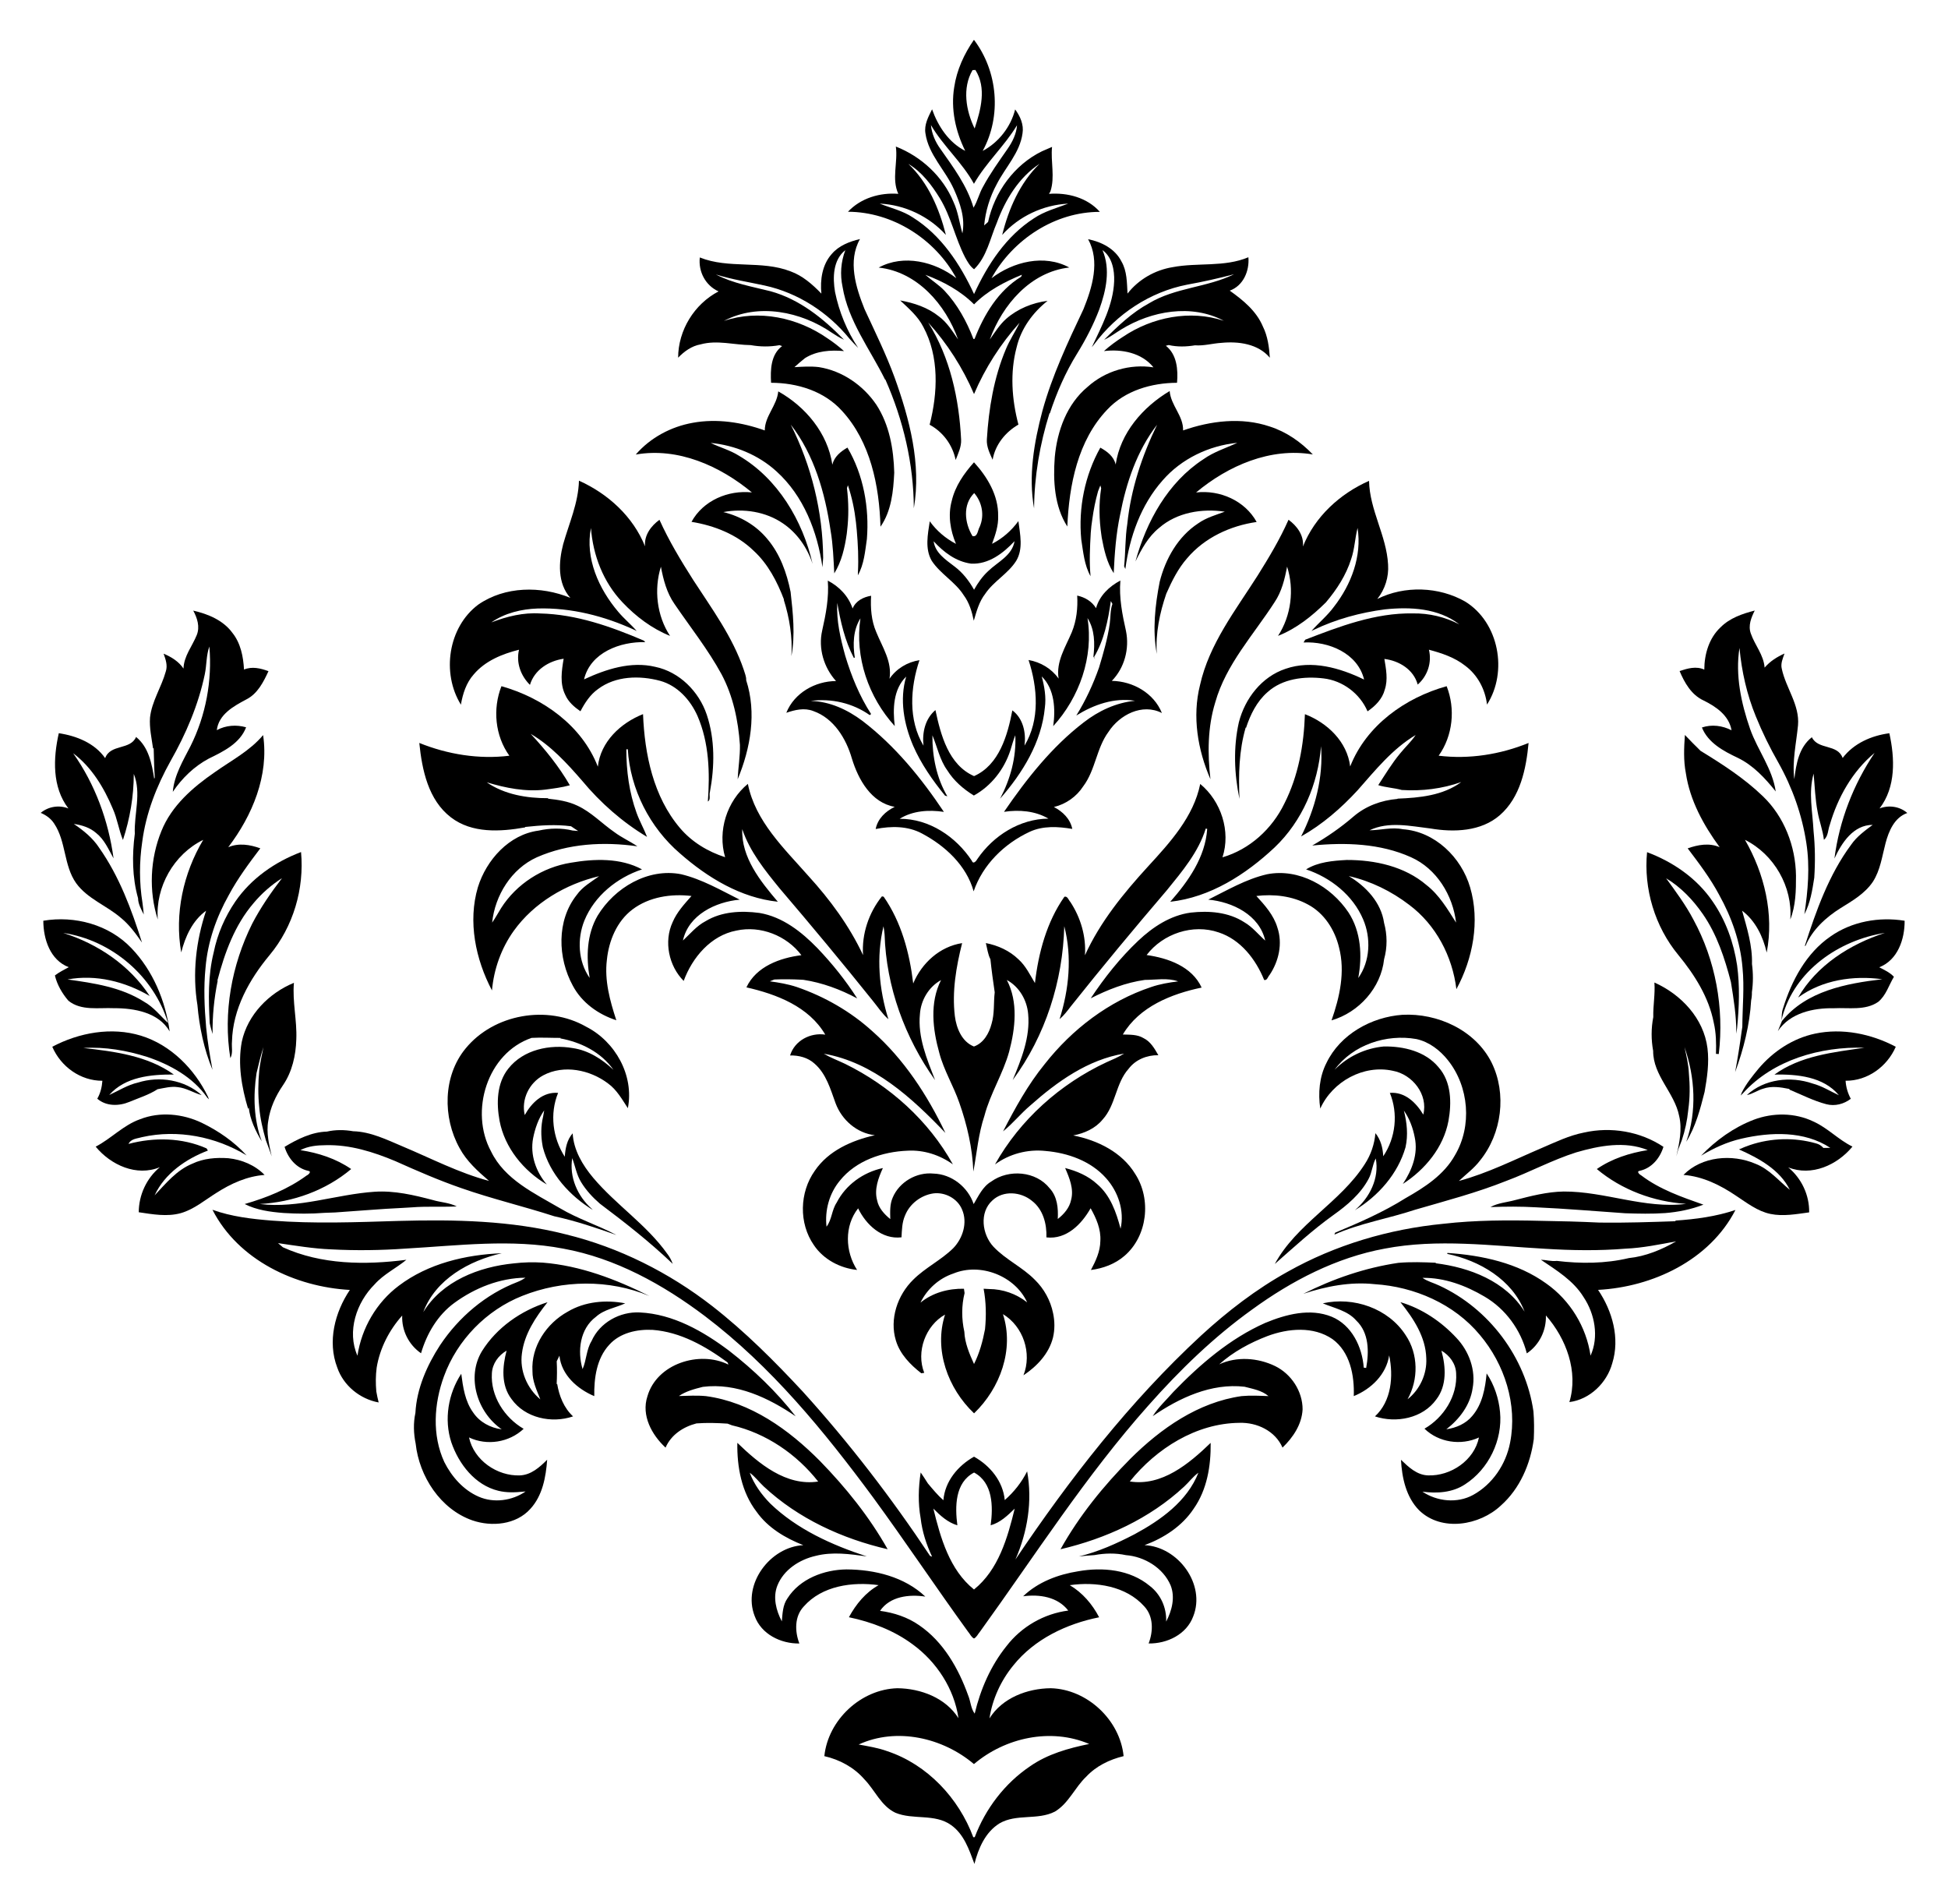
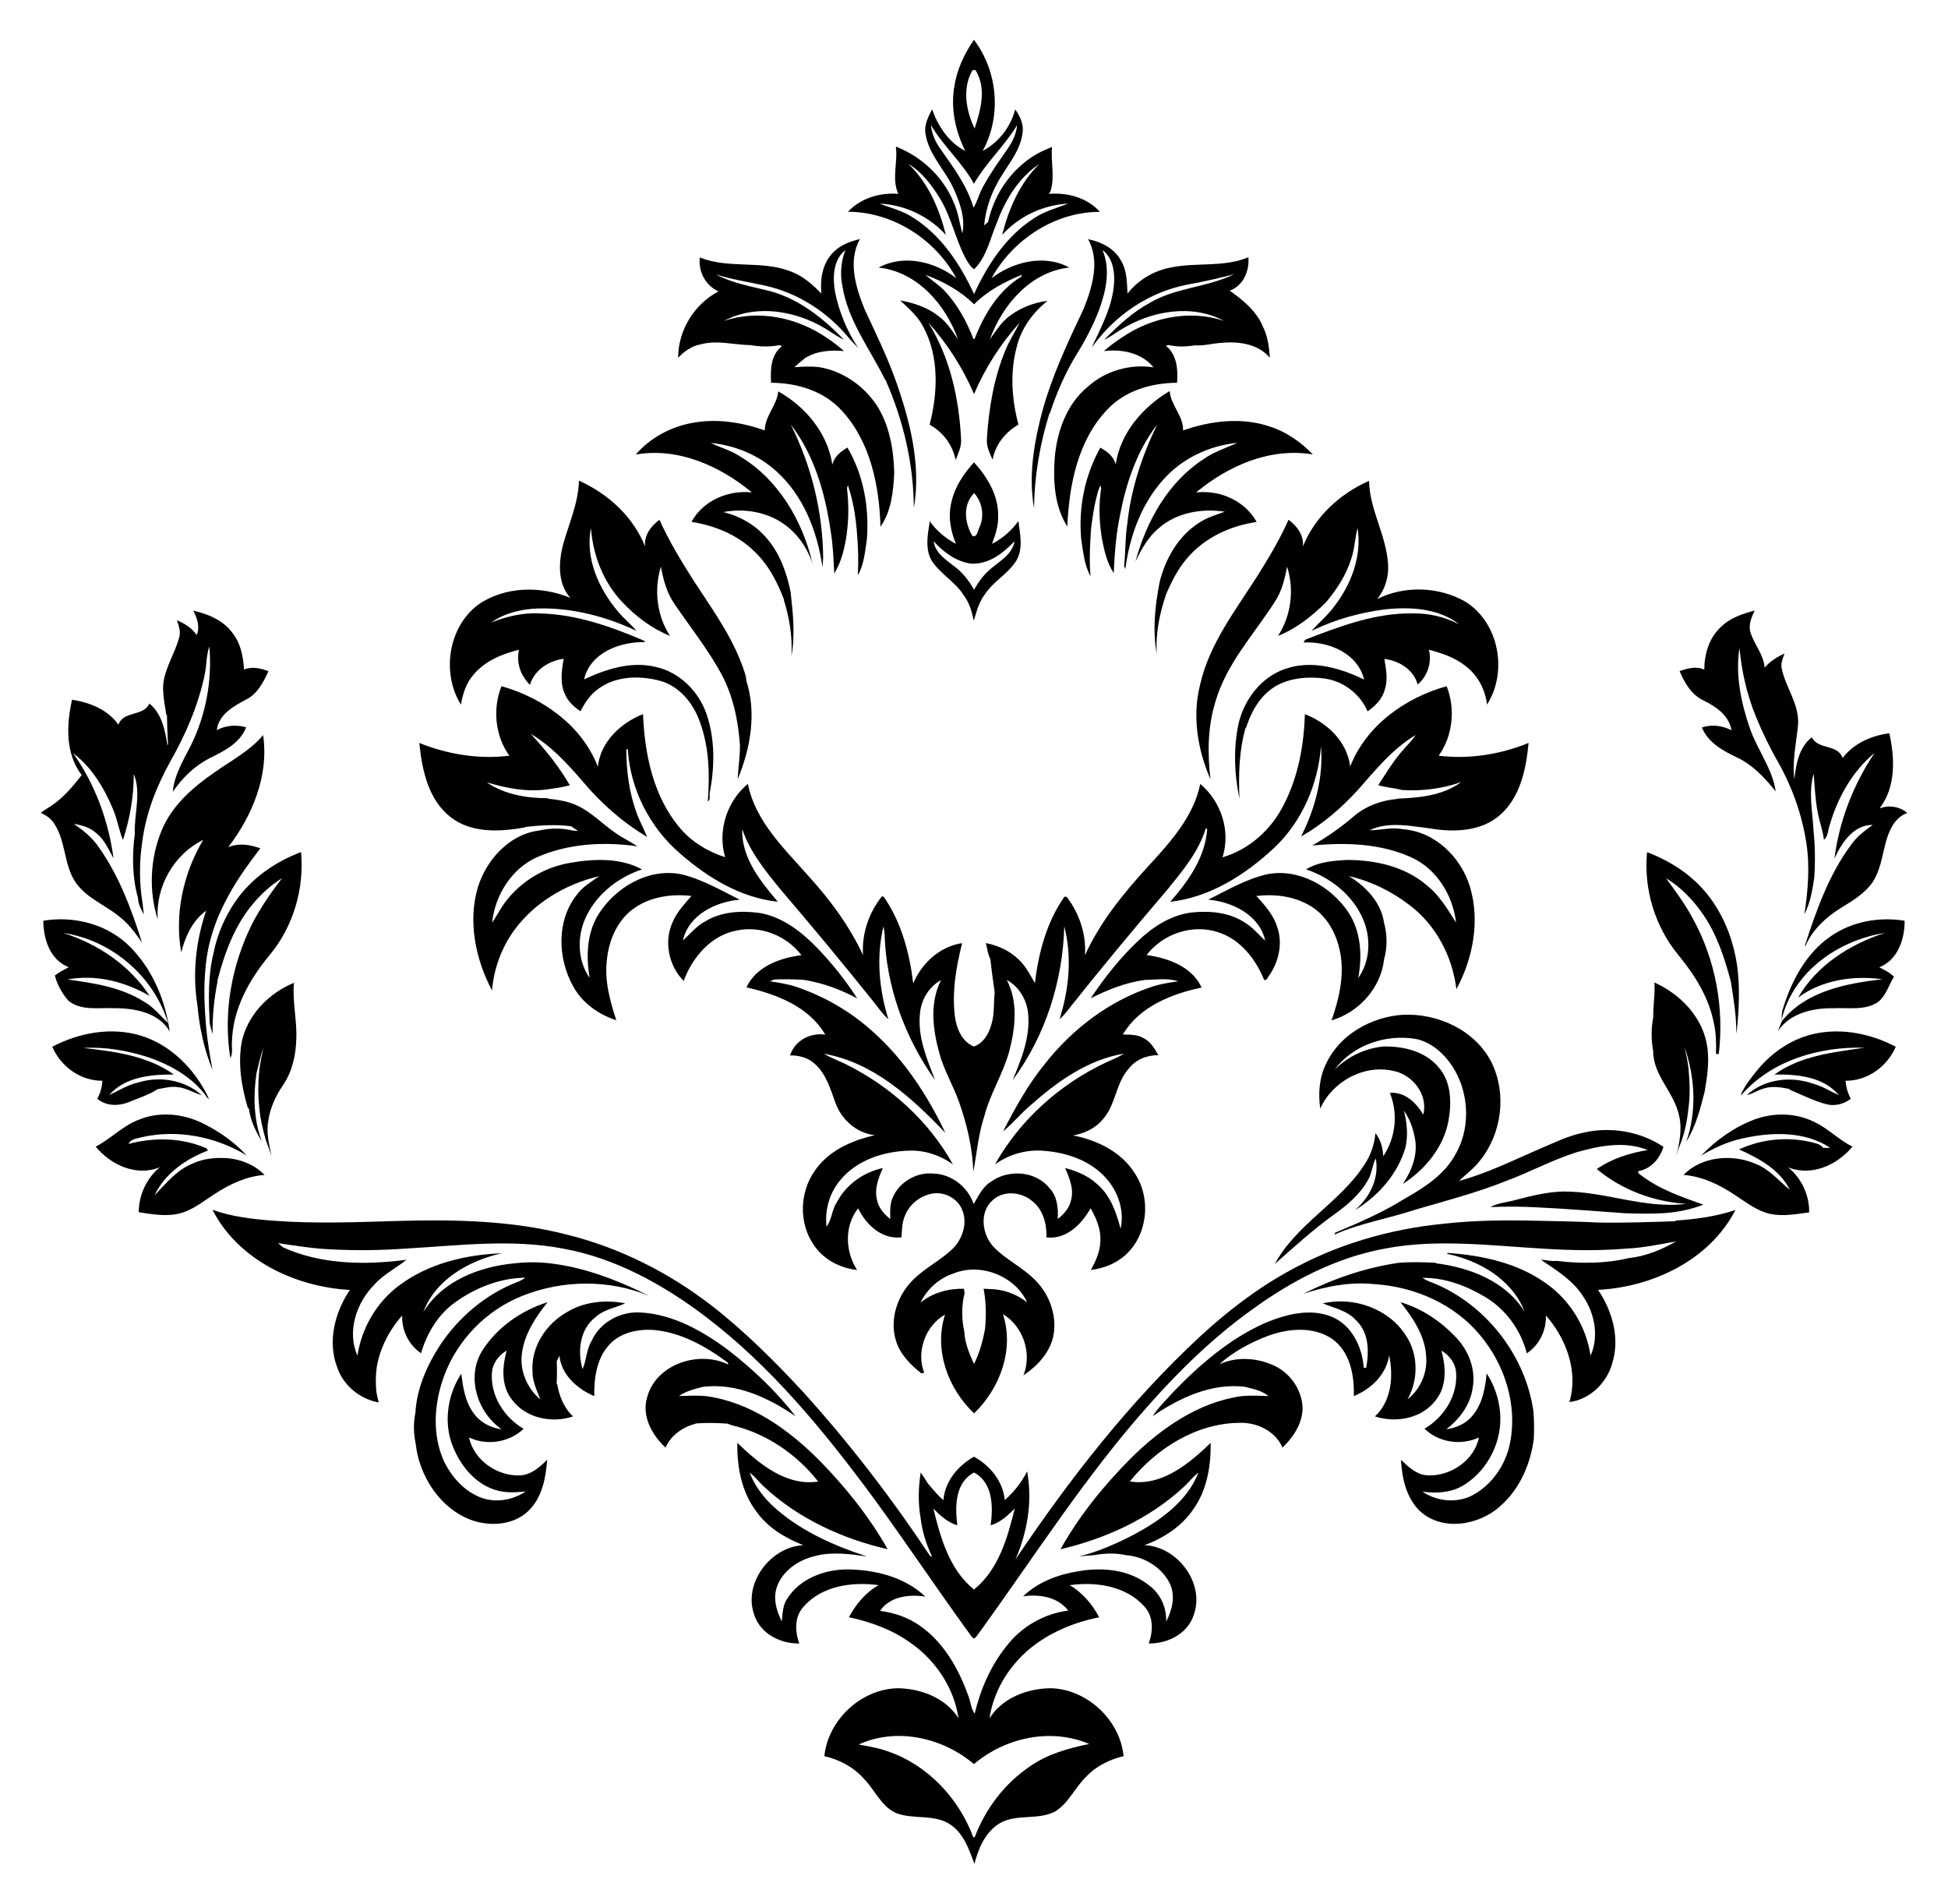
<svg xmlns="http://www.w3.org/2000/svg" version="1.1" id="Layer_1" x="0px" y="0px" viewBox="-406 -422.4 1709 1669.8" enable-background="new -406 -422.4 1709 1669.8" xml:space="preserve">
  <g>
    <path d="M432.965-178.406c-18.915-14.572-46.202-21.198-68.072-9.312c33.913,3.716,58.759,32.502,69.638,63.057   c-4.992-7.253-9.67-14.997-16.878-20.258c-9.715-7.812-21.802-11.774-33.912-13.968   c7.477,7.051,15.535,13.856,20.28,23.19c14.08,26.168,12.737,57.797,5.551,85.845   c11.82,6.38,20.146,17.773,22.833,30.913c2.216-5.753,5.104-11.55,4.79-17.863   c-1.768-35.77-9.626-72.033-28.854-102.678c16.744,18.467,30.375,39.777,40.18,62.721   c9.737-22.877,23.347-44.075,39.956-62.565c-3.738,7.857-8.685,15.087-11.998,23.146   c-10.565,25.026-15.065,52.178-16.699,79.152c-0.425,6.379,2.529,12.222,5.059,17.885   c2.283-13.229,11.17-24.243,22.631-30.846c-5.82-22.049-7.521-45.709-1.545-67.915   c3.895-16.318,14.08-30.286,27.108-40.628c-13.274,1.679-26.235,6.962-36.33,15.804   c-5.82,5.171-9.894,11.864-14.349,18.132c11.081-30.488,35.77-59.341,69.728-63.169   c-21.915-11.931-49.246-5.081-68.228,9.402c18.826-33.98,55.67-58.289,95.067-58.2   c-11.036-12.513-28.429-17.08-44.613-15.804c0.314-0.56,0.94-1.657,1.254-2.216   c4.141-12.602,0.09-26.011,1.41-38.971c-2.955,1.298-5.91,2.574-8.865,3.85   c-24.354,11.908-41.545,35.703-47.253,61.983l-3.447,3.022c1.231-12.602,4.925-24.914,10.991-36.039   c7.543-14.863,20.392-27.6,22.675-44.747c1.254-7.611-2.059-14.953-6.47-20.952   c-3.828,15.333-14.55,29.033-28.495,36.419c16.766-30.532,13.319-69.884-7.655-97.484   c-8.618,12.401-15.087,26.503-17.303,41.501c-3.156,19.139,1.119,38.703,9.648,55.916   c-14.415-7.275-23.839-21.601-29.077-36.442c-3.269,6.536-7.073,13.498-5.82,21.086   c2.686,18.803,17.527,32.278,24.981,49.067c5.373,11.998,10.096,25.362,7.432,38.658   c-2.596-9.2-3.738-18.848-7.812-27.6c-9.244-22.295-28.227-39.777-50.566-48.552   c1.947,13.789-3.873,28.316,2.149,41.478c-16.072-1.254-32.95,3.716-44.143,15.714   C377.25-236.516,414.453-212.632,432.965-178.406z M490.538-181.428c-0.179,0.425-0.492,1.298-0.649,1.746   c-20.056,12.177-32.57,33.174-40.897,54.529c-0.247,0.022-0.738,0.067-0.985,0.089   c-5.909-15.445-14.057-30.286-25.451-42.397c-5.059-5.26-11.327-9.11-16.744-13.901   c15.692,5.82,30.801,14.013,42.755,25.921C460.252-167.348,475.272-175.138,490.538-181.428z M447.224-360.907   c0.627-0.022,1.881-0.067,2.507-0.112c10.006,15.871,4.7,34.875-0.672,51.328   C441.427-325.249,438.024-345.148,447.224-360.907z M419.065-291.739c-4.477-6.178-7.611-13.341-8.349-20.974   c10.789,18.512,27.466,32.704,37.74,51.529c10.588-18.579,26.772-33.062,37.785-51.35   c-0.56,7.588-4.006,14.55-8.282,20.706c-7.521,10.856-15.289,21.623-21.556,33.263   c-3.38,5.843-4.745,12.58-8.327,18.311C442.501-259.46,430.391-275.622,419.065-291.739z M365.767-243.814   c22.026,1.052,43.291,11.148,58.088,27.488c-5.798-22.922-15.49-45.799-32.95-62.319   c11.909,7.14,20.46,18.489,27.622,30.129c9.85,16.117,13.476,35.032,22.094,51.731   c2.104,3.85,4.321,7.924,7.947,10.565c11.17-10.857,14.058-27.018,19.989-40.852   c7.365-20.079,19.273-39.643,37.427-51.641c-17.191,16.721-27.063,39.419-32.748,62.364   c14.707-16.386,35.972-26.347,57.931-27.443c-10.23,3.895-21.019,6.738-30.197,12.96   c-24.243,15.602-40.605,40.583-52.424,66.348c-12.132-26.167-28.831-51.596-53.723-67.198   C385.98-237.591,375.504-239.919,365.767-243.814z" />
    <path d="M188.929-108.656c5.394-5.574,11.886-10.297,19.698-11.685c14.527-4.007,29.346,0.492,43.963,0.649   c8.327,1.5,16.923,1.589,25.272,0.045c0.582,0.201,1.701,0.605,2.283,0.806   c-9.983,7.431-10.342,20.907-9.67,32.189c22.855,0.022,46.538,7.252,62.207,24.623   c25.026,27.197,32.704,65.766,33.778,101.603c9.603-13.722,11.282-31.159,12.065-47.388   c-0.537-20.638-4.253-42.038-15.691-59.588c-11.55-17.057-29.95-29.771-50.432-32.995   c-7.141-0.851-14.303-0.381-21.444,0.045c3.022-2.686,6.021-5.417,9.2-7.879   c10.14-6.447,22.631-7.32,34.293-6.223c-4.522-4.074-9.335-7.79-14.393-11.125   c-26.078-18.221-60.348-25.675-90.948-15.333c30.107-15.983,67.668-8.238,94.754,10.408   c3.38,2.261,6.849,4.388,10.565,6.089c-17.997-18.579-38.994-35.502-64.356-42.508   c-16.229-4.096-33.017-6.894-48.015-14.729c13.99,4.387,28.473,6.581,42.776,9.692   c29.279,6.38,55.715,23.549,74.518,46.739c2.373,2.776,5.014,5.327,7.543,7.969   c-9.849-14.774-16.744-31.629-20.302-49.022c-2.126-12.468-1.88-28.204,9.043-36.71   c-3.962,10.274-4.746,21.444-2.44,32.211c4.969,30.04,24.041,54.574,37.248,81.234l0.358,0.134   c15.669,35.48,24.779,73.936,24.914,112.818c6.67-38.859-3.738-78.212-16.833-114.609   c-7.521-20.594-17.258-40.225-26.413-60.08c-7.656-19.116-14.864-42.083-4.007-61.446   c-9.178,2.171-18.512,5.731-24.78,13.118c-8.372,9.356-10.275,22.63-9.066,34.741   c-7.767-8.036-16.408-15.691-27.085-19.542c-25.519-9.939-54.149-1.925-79.577-12.177   c-1.388,12.401,4.947,24.601,16.453,29.771C203.076-155.664,188.996-132.764,188.929-108.656z" />
    <path d="M544.529-151.187c-13.744,29.032-27.532,58.289-36.061,89.359c-7.32,27.645-12.334,56.857-7.275,85.33   c0.246-28.316,5.081-56.454,13.543-83.45l0.313,0.112c5.977-18.266,13.721-35.994,23.862-52.357   c7.611-12.356,14.348-25.272,19.497-38.837c5.954-16.453,10.05-35.256,2.798-51.999   c8.506,6.178,10.61,17.527,10.252,27.399c-0.85,20.795-11.035,39.374-19.609,57.797   c0.538-0.672,1.612-1.993,2.149-2.664c19.654-26.503,49-45.911,81.502-52.223   c13.856-2.485,27.555-5.574,41.165-9.133c-23.795,11.685-51.685,11.64-74.562,25.451   c-15.02,8.17-27.488,20.012-39.442,32.054c5.35-2.439,10.006-6.066,15.02-9.11   c26.414-16.251,61.647-22.653,89.986-7.566c-29.659-9.849-62.855-3.223-88.441,14.013   c-5.887,3.76-11.528,7.902-16.744,12.558c15.58-1.925,33.152,1.41,43.449,14.259   c-20.616-3.201-42.262,3.111-57.752,17.102c-18.265,15.087-26.749,38.748-28.831,61.736   c-1.522,20.571-0.425,42.934,11.014,60.774c1.567-36.285,9.111-75.458,35.099-102.611   c15.602-16.676,38.859-23.369,61.155-23.459c0.985-11.461-0.045-24.802-9.805-32.48   c0.627-0.157,1.88-0.47,2.507-0.627c7.566,1.746,15.445,1.5,23.078,0.246   c7.723,0.604,15.355-1.679,23.055-2.149c15.087-1.477,32.257,0.761,42.598,13.028   c-0.649-9.357-1.858-18.825-6.089-27.331c-5.708-13.654-17.37-23.145-29.1-31.495   c11.931-4.343,17.37-17.303,16.363-29.301c-21.109,8.909-44.523,4.477-66.527,8.707   c-15.468,2.529-29.839,10.767-39.509,23.146c-0.582-9.536-0.358-19.631-5.327-28.16   c-5.574-11.125-17.505-17.214-29.257-19.519C559.281-193.292,552.23-170.236,544.529-151.187z" />
    <path d="M631.941-44.86c0.358-12.826-10.811-21.937-11.774-34.562c-23.459,13.99-43.336,36.688-47.365,64.467   c-1.657-7.096-7.454-11.483-13.476-14.796c-13.61,24.242-19.363,52.895-16.721,80.562   c1.724,10.879,2.641,22.407,8.148,32.189c-1.186-12.67-0.537-25.384,0.179-38.031   c0.246-3.985,0.761-7.947,1.366-11.886c1.119-8.305,2.753-16.52,5.037-24.578   c0.649-1.724,1.32-3.447,2.014-5.148c0.179,0.627,0.537,1.88,0.716,2.507   c-2.126,13.677-1.791,27.623,0.224,41.299l0.269,1.925c2.037,10.767,4.455,21.937,10.521,31.249   c0.783-17.169,2.015-34.338,5.596-51.193c5.373-28.07,14.796-56.163,32.458-79.017   c-13.319,27.376-23.034,56.7-26.145,87.098c-1.948,12.267-1.5,24.735-2.776,37.046   c0.268,0.604,0.805,1.813,1.074,2.44c3.671-28.16,13.654-56.275,32.703-77.764   c16.475-18.982,40.628-30.465,65.497-32.95c-10.006,4.678-20.728,7.969-29.794,14.46   c-31.069,20.236-49.984,54.551-59.542,89.605c5.305-10.812,11.237-21.758,20.773-29.436   c15.602-13.632,37.605-17.191,57.618-14.214c-7.992,2.91-16.318,5.26-23.347,10.229   c-17.706,11.573-28.697,31.047-33.778,51.216c-4.052,20.728-6.447,42.396-2.552,63.326   c-1.187-17.997,2.529-35.95,8.349-52.895c4.88-11.035,10.296-22.004,18.333-31.114   c15.266-17.997,37.852-28.428,60.93-31.741c-10.342-18.713-32.256-28.294-53.141-25.877   c28.16-23.526,65.183-39.643,102.431-33.353c-10.521-10.946-23.325-19.922-37.897-24.533   C683.179-56.657,656.116-53.344,631.941-44.86z" />
    <path d="M253.643,9.512c-20.795-2.238-42.754,7.074-52.984,25.809c19.967,3.223,39.688,10.991,54.395,25.227   c12.669,11.573,20.728,27.108,26.749,42.956l-0.179,0.202c5.014,15.893,7.746,32.748,6.693,49.403   c3.47-18.624,1.366-37.651-0.716-56.319c-3.358-16.676-9.267-33.33-20.415-46.448   c-9.804-11.931-23.683-19.989-38.613-23.593c17.818-3.358,37.225-0.425,52.335,9.939   c12.446,8.416,21.422,21.377,26.011,35.569c-8.685-38.099-30.533-74.966-64.893-95.089   c-7.655-4.813-16.475-7.096-24.511-11.08c21.131,2.037,41.859,10.521,57.618,24.892   c23.839,21.467,36.039,52.984,40.426,84.166c0.246-2.731,0.47-5.484,0.605-8.238   c-0.313-40.493-10.252-80.719-28.428-116.892c20.638,26.57,30.085,59.946,34.92,92.761   c2.171,12.468,2.574,25.138,3.268,37.74c6.469-10.409,9.222-22.675,10.946-34.674   c0.09-0.672,0.224-1.992,0.291-2.664c1.5-12.401,1.388-24.981-0.112-37.382   c0.202-0.649,0.627-1.948,0.829-2.597c3.514,10.521,5.82,21.4,7.051,32.435c0.269,2.35,0.492,4.723,0.717,7.096   c1.052,12.244,1.679,24.556,1.03,36.845l-0.067,2.619c5.484-9.625,6.335-21.064,7.924-31.808   c2.194-27.511-2.977-56.275-17.057-80.204c-5.954,3.447-11.55,7.947-13.252,14.953   c-4.052-27.6-23.571-50.903-47.455-64.244c-1.142,12.468-11.819,21.601-11.819,34.248   c-20.079-7.141-41.949-10.565-63.079-6.715c-19.184,3.38-37.337,13.073-50.119,27.869   C188.817-30.221,225.595-13.746,253.643,9.512z" />
    <path d="M409.685,34.828c-1.702,11.416-4.41,24.131,1.768,34.718c7.611,11.528,20.504,18.333,27.958,30.04   c4.925,6.581,7.275,14.505,8.909,22.452c2.418-8.193,4.634-16.699,10.006-23.571   c7.454-11.103,19.989-17.572,27.152-28.854c6.425-10.611,3.425-23.414,1.97-34.942   c-6.088,8.349-13.878,15.244-23.123,19.922c2.887-7.812,5.685-15.893,5.35-24.377   C470.034,12.265,460.252-4.031,448.5-16.902c-8.774,9.782-16.587,20.974-19.564,33.98   c-3.425,12.535-1.209,25.765,3.738,37.561C423.586,49.871,415.685,43.178,409.685,34.828z M448.679,10.071   c6.984,8.126,9.155,19.654,4.812,29.592c-1.746,2.865-1.701,9.178-6.29,8.17   C440.218,36.373,438.404,20.256,448.679,10.071z M445.881,71.965c15.244,0.873,28.294-9.088,38.188-19.698   c-2.105,12.714-14.796,18.176-23.123,26.257c-5.081,4.656-9.043,10.364-12.401,16.341   c-4.41-7.857-10.028-15.11-17.281-20.504c-7.566-5.82-16.744-11.707-18.177-22.004   C421.863,61.891,432.607,70.151,445.881,71.965z" />
    <path d="M9.652,169.091c10.028-11.864,24.959-17.907,39.688-21.601c-2.686,11.349,1.455,22.743,9.581,30.823   c3.985-13.207,16.475-21.019,29.57-22.922c-1.724,10.409-3.536,21.78,1.411,31.652   c2.664,6.2,7.879,10.677,13.319,14.438c3.873-7.387,8.529-14.639,15.468-19.519   c15.4-11.573,36.419-12.021,54.416-7.208c15.222,4.186,26.593,16.788,32.838,30.868   c10.184,23.526,10.924,49.806,9.065,75.01c2.776-1.656,0.896-5.708,1.791-8.305   c4.186-22.384,4.544-46.067-2.753-67.847c-6.805-20.325-23.951-37.584-45.239-41.993   c-21.355-5.081-43.157,2.059-62.43,11.013c5.551-23.593,31.808-33.263,53.7-32.659   c-0.313-0.336-0.94-1.007-1.253-1.343c-28.831-12.334-59.252-23.101-90.926-23.817   c-14.752-0.985-29.189,2.597-42.844,7.835c11.886-8.26,26.413-11.685,40.717-12.2   c29.234-0.828,58.424,6.603,84.882,18.803l1.925,0.94c-5.126-5.932-11.237-10.856-16.229-16.878   c-16.968-19.967-29.167-46.896-23.907-73.466c1.813,24.041,10.879,47.567,27.622,65.161   c11.752,12.424,25.832,23.078,41.77,29.48c-11.618-17.594-14.259-40.785-8.014-60.662   c2.149,11.416,5.149,22.944,11.886,32.614c13.923,20.437,29.435,39.912,41.299,61.692   c10.163,19.094,14.64,40.561,16.139,61.983c0.202,10.095-1.522,20.079-1.992,30.13   c11.326-27.152,16.788-58.356,7.476-86.897c0.179-3.201-1.299-6.223-2.149-9.222   c-9.737-28.809-27.981-53.477-44.344-78.726c-10.834-17.012-21.288-34.338-29.592-52.738   c-7.454,5.417-13.52,13.587-12.647,23.257c-10.544-26.19-32.525-46.157-57.976-57.573   c-0.492,19.43-8.64,37.337-13.856,55.737c-4.029,15.535-5.104,34.248,6.29,47.052   c-25.765-10.633-57.461-10.297-80.853,5.977c-26.369,19.788-32.278,60.035-15.154,87.703   C-0.019,186.125,3.048,176.455,9.652,169.091z" />
    <path d="M724.434,33.486C716.913,50.52,707.287,66.525,697.438,82.284c-19.407,30.532-42.62,60.147-50.656,96.209   c-6.962,27.555-2.037,56.834,9.155,82.599c-2.596-22.452-2.507-45.552,4.186-67.333   c9.379-33.442,33.666-59.364,52.066-87.949c6.29-9.312,8.931-20.325,10.991-31.204   c6.447,19.967,3.604,43.068-7.947,60.729c16.05-6.335,29.839-17.326,42.016-29.391   c9.513-11.259,17.706-23.862,22.161-38.031c3.044-8.797,3.29-18.221,5.596-27.22   c3.917,24.668-5.574,49.649-20.594,68.945c-5.752,7.924-13.408,14.102-19.855,21.422l1.925-0.94   c19.608-9.424,40.897-15.199,62.43-18.02c22.25-2.328,46.94-1.142,65.34,13.14   c-12.535-6.514-26.593-9.849-40.717-9.603c-32.928-0.582-64.221,11.371-94.44,23.056   c-0.358,0.605-1.097,1.813-1.478,2.44c21.892-1.142,47.523,9.312,53.119,32.525   c-21.087-10.23-45.911-17.415-68.922-9.424c-20.862,6.917-35.614,26.033-40.941,46.873   c-4.969,22.116-4.074,45.194,0.537,67.265c-0.896-20.997-0.492-42.284,5.439-62.632l0.314,0.246   c3.805-11.618,9.424-23.078,18.803-31.249c13.117-11.908,32.256-14.147,49.201-12.088   c16.833,1.948,31.943,13.319,38.591,28.898c6.805-4.678,13.028-10.879,15.132-19.094   c2.933-8.797,1.097-18.042-0.358-26.884c12.938,1.589,25.63,9.267,29.234,22.496   c8.663-7.588,12.558-19.318,9.85-30.577c11.192,3,22.518,6.715,31.741,13.99   c10.902,8.058,17.662,20.75,19.206,34.136c18.467-28.809,10.476-72.056-19.049-90.321   c-23.123-13.229-53.343-14.259-77.204-2.306c6.805-8.484,10.207-19.318,9.469-30.197   c-1.343-25.362-16.229-47.858-16.699-73.421c-25.541,11.282-47.545,31.383-57.999,57.595   C738.044,47.185,731.933,38.97,724.434,33.486z" />
-     <path d="M544.351,267.247c10.745-14.304,11.528-33.331,22.116-47.679c9.737-14.998,29.637-25.407,46.895-16.565   c-7.118-17.549-25.451-27.891-43.941-28.204c11.125-11.371,15.58-28.227,12.424-43.717   c-3.246-14.505-6.201-29.324-4.925-44.276c-9.827,5.148-18.333,13.274-21.355,24.242   c-3.671-6.044-9.76-9.58-16.543-11.058c0.649,10.834-0.56,21.937-4.7,32.054   c-5.462,13.028-14.057,25.921-11.595,40.785c-6.223-8.82-15.803-14.46-26.369-16.341   c7.924,24.153,10.118,52.536-3.536,75.078c1.41-11.237-1.142-23.772-10.677-30.891   c-4.186,21.78-11.484,47.813-33.599,57.663c-22.384-9.849-29.257-36.106-33.891-57.931   c-9.088,7.678-11.729,19.81-10.476,31.226c-13.498-22.608-11.64-50.835-3.536-74.988   c-10.611,1.657-20.169,7.387-26.28,16.273c2.462-14.863-6.312-27.824-11.64-40.941   c-4.32-10.006-5.126-21.064-4.499-31.831c-6.827,1.142-13.431,4.455-16.229,11.17   c-3.626-10.812-11.729-19.273-21.758-24.444c1.119,14.774-1.679,29.391-4.924,43.739   c-3.604,15.714,1.433,32.502,12.132,44.344c-18.333,0.09-36.643,10.431-43.605,27.846   c7.566-2.597,15.848-4.589,23.638-1.545c18.042,6.335,28.876,24.198,33.912,41.747   c5.619,18.333,16.9,38.658,37.539,42.284c-8.013,3.917-14.886,10.342-16.699,19.452   c13.543-2.686,28.182-2.776,40.628,3.94c20.325,10.767,38.972,27.958,45.329,50.723   c7.992-23.392,26.884-41.814,49.023-52.156c11.752-5.507,25.026-4.701,37.516-2.597   c-1.813-8.842-8.394-15.199-16.139-19.206C529.151,282.916,538.441,276.38,544.351,267.247z M474.824,289.676   c13.095-1.992,27.376-0.895,38.971,5.954c-25.183,0.224-48.373,14.93-62.318,35.39   c-0.851,1.656-3.671,5.104-4.902,1.545c-13.856-21.086-37.449-36.957-63.304-36.778   c11.394-7.141,25.787-8.058,38.815-6.066c-19.877-29.749-42.866-57.953-71.406-79.778   c-13.207-9.872-28.652-17.102-45.373-17.55c18.064-2.417,36.822,1.903,51.731,12.446   c0.291-0.246,0.895-0.716,1.186-0.963c-10.207-15.781-17.348-33.353-22.742-51.283   c-4.119-15.043-7.79-30.51-6.939-46.202c2.887,16.564,6.67,33.174,14.505,48.194   c0.224-0.045,0.671-0.09,0.895-0.134c-1.813-11.64-1.523-24.242,4.924-34.495   c-5.081,34.047,7.096,69.258,30.107,94.485c-1.79-14.841-1.388-32.301,10.05-43.403   c-5.999,20.056-2.014,41.657,6.044,60.55c6.962,15.96,17.035,30.376,28.004,43.851   c0.515,0.157,1.522,0.448,2.037,0.604c-9.469-16.005-13.252-34.987-13.095-53.454   c4.298,10.185,6.38,21.4,12.983,30.577c5.753,9.267,14.147,16.542,23.392,22.205   c15.289-8.439,26.616-23.011,31.988-39.509c1.455-4.455,2.552-9.043,4.365-13.364   c0.963,19.385-4.365,38.568-13.341,55.625c19.698-22.407,36.33-49.447,39.263-79.756   c1.254-9.245-0.336-18.534-2.753-27.466c11.371,11.17,12.155,28.742,10.095,43.627   c22.989-25.294,35.524-60.684,30.062-94.799c6.402,10.051,6.536,22.362,5.193,33.823   c0.38,0.582,1.119,1.746,1.5,2.328l-0.918-2.015c8.842-14.819,12.312-32.189,14.706-49.067   c0.448,0.828,0.918,1.679,1.388,2.53c-1.993,5.484-1.522,11.438-2.328,17.146   c-1.835,13.184-5.596,25.988-9.424,38.703c-5.171,14.639-11.707,28.809-19.922,42.016   c15.288-9.513,33.285-15.893,51.484-12.916c-16.61,1.634-31.988,8.842-45.06,19.005   C516.706,232.752,494.634,260.778,474.824,289.676z" />
-     <path d="M-370.281,290.594c4.701,1.947,8.954,4.992,11.752,9.312c10.655,15.781,8.282,36.845,19.385,52.425   c9.961,13.655,26.57,19.474,39.039,30.219c7.521,6.066,13.184,13.901,18.669,21.78   c-9.133-29.01-19.967-58.133-37.584-83.158c-5.685-8.685-13.767-15.154-22.228-20.907   c7.029,1.03,14.102,3.179,19.564,7.947c7.275,5.708,10.902,14.416,15.311,22.273   c-4.432-32.905-16.206-65.027-35.435-92.179c16.184,12.132,27.041,30.197,34.763,48.619   c3.962,8.819,5.216,18.512,8.909,27.421c6.156-18.691,9.491-38.255,9.513-57.931   c6.85,16.811,0.135,35.144,0.895,52.514c-2.462,18.713-2.305,38.188,2.843,56.498   c0.067,5.104,2.798,9.804,5.014,14.304c-0.313-3.447-0.671-6.894-1.142-10.297   c-2.865-17.684-2.82-35.815-0.201-53.499c3.246-25.003,12.58-48.843,24.802-70.735   c13.52-23.772,24.444-49.246,30.062-76.085c1.724-8.103,1.209-16.587,4.029-24.444   c2.574,29.928-3.089,60.461-16.543,87.367c-6.514,12.737-14.303,25.518-15.535,40.091   c8.081-11.953,18.669-22.25,31.428-29.078c12.826-6.29,27.466-13.274,32.883-27.533   c-8.641-2.462-17.773-1.768-25.72,2.507c1.746-13.968,14.819-21.019,25.944-26.973   c9.849-4.97,14.975-15.222,19.407-24.757c-6.872-2.552-14.415-4.365-21.467-1.433   c-0.626-11.349-2.932-23.145-10.207-32.211c-8.104-11.08-21.377-16.497-34.338-19.474   c3.537,6.514,6.021,14.214,3.067,21.489c-3.94,9.759-11.282,18.333-11.618,29.346   c-4.186-6.245-10.633-10.207-17.437-13.05c1.791,5.014,3.693,10.342,1.88,15.691   c-3.783,13.699-12.244,25.966-13.811,40.337c-0.649,9.133,1.41,18.154,2.686,27.152l0.515-0.403   c0.246,8.551,0.403,17.124,0.962,25.697c-0.112,0.336-0.336,1.007-0.448,1.343   c-2.149-13.364-4.812-27.734-15.938-36.778c-5.059,11.707-22.519,5.977-27.13,18.579   c-9.267-13.252-25.205-19.542-40.672-21.892c-4.947,21.937-5.977,47.254,8.439,66.034   C-354.074,283.476-363.61,284.975-370.281,290.594z" />
+     <path d="M-370.281,290.594c4.701,1.947,8.954,4.992,11.752,9.312c10.655,15.781,8.282,36.845,19.385,52.425   c9.961,13.655,26.57,19.474,39.039,30.219c7.521,6.066,13.184,13.901,18.669,21.78   c-9.133-29.01-19.967-58.133-37.584-83.158c-5.685-8.685-13.767-15.154-22.228-20.907   c7.029,1.03,14.102,3.179,19.564,7.947c7.275,5.708,10.902,14.416,15.311,22.273   c-4.432-32.905-16.206-65.027-35.435-92.179c16.184,12.132,27.041,30.197,34.763,48.619   c3.962,8.819,5.216,18.512,8.909,27.421c6.156-18.691,9.491-38.255,9.513-57.931   c6.85,16.811,0.135,35.144,0.895,52.514c-2.462,18.713-2.305,38.188,2.843,56.498   c0.067,5.104,2.798,9.804,5.014,14.304c-0.313-3.447-0.671-6.894-1.142-10.297   c-2.865-17.684-2.82-35.815-0.201-53.499c3.246-25.003,12.58-48.843,24.802-70.735   c13.52-23.772,24.444-49.246,30.062-76.085c1.724-8.103,1.209-16.587,4.029-24.444   c2.574,29.928-3.089,60.461-16.543,87.367c-6.514,12.737-14.303,25.518-15.535,40.091   c8.081-11.953,18.669-22.25,31.428-29.078c12.826-6.29,27.466-13.274,32.883-27.533   c-8.641-2.462-17.773-1.768-25.72,2.507c1.746-13.968,14.819-21.019,25.944-26.973   c9.849-4.97,14.975-15.222,19.407-24.757c-6.872-2.552-14.415-4.365-21.467-1.433   c-0.626-11.349-2.932-23.145-10.207-32.211c-8.104-11.08-21.377-16.497-34.338-19.474   c3.537,6.514,6.021,14.214,3.067,21.489c-4.186-6.245-10.633-10.207-17.437-13.05c1.791,5.014,3.693,10.342,1.88,15.691   c-3.783,13.699-12.244,25.966-13.811,40.337c-0.649,9.133,1.41,18.154,2.686,27.152l0.515-0.403   c0.246,8.551,0.403,17.124,0.962,25.697c-0.112,0.336-0.336,1.007-0.448,1.343   c-2.149-13.364-4.812-27.734-15.938-36.778c-5.059,11.707-22.519,5.977-27.13,18.579   c-9.267-13.252-25.205-19.542-40.672-21.892c-4.947,21.937-5.977,47.254,8.439,66.034   C-354.074,283.476-363.61,284.975-370.281,290.594z" />
    <path d="M1088.54,191.99c10.991,5.395,22.317,13.14,24.556,26.145c-8.08-4.119-17.281-5.35-25.988-2.44   c5.417,13.498,18.96,20.706,31.406,26.593c13.654,6.581,24.018,17.885,33.353,29.503   c-2.91-19.967-15.871-36.129-22.474-54.775c-7.857-22.631-13.117-47.164-9.334-71.093   c1.925,20.616,6.491,40.919,14.371,60.102c5.663,13.968,12.334,27.511,19.811,40.605   c12.222,21.803,20.728,45.687,24.488,70.422c3.223,20.795,1.432,41.769-1.724,62.453   c5.238-9.894,6.962-21.109,8.663-32.01c0.918-13.677,0.761-27.399-0.627-41.031   c-0.829-16.721-4.634-33.823,0.067-50.298c1.03,11.17,1.365,22.429,3.514,33.487   c1.432,8.26,4.588,16.139,5.506,24.533c3.873-3.067,3.492-8.685,5.126-12.961   c6.961-24.063,19.855-47.119,39.329-63.214c-18.602,27.667-30.958,59.498-35.211,92.627   c6.335-13.767,16.543-29.503,33.554-29.525c-6.894,5.126-13.968,10.252-18.915,17.415   c-19.564,26.369-30.666,57.797-40.651,88.755c0.157-0.022,0.493-0.089,0.672-0.112   c5.999-14.125,17.819-24.936,30.622-32.972c10.364-6.425,21.444-12.804,28.406-23.146   c6.603-10.185,8.126-22.496,11.17-33.98c2.82-10.588,7.812-22.496,19.049-26.369   c-6.581-5.798-16.206-7.163-24.332-4.007c14.438-18.713,13.431-44.03,8.596-65.945   c-15.669,2.037-31.271,8.864-40.986,21.691c-4.455-12.535-21.556-6.917-26.996-18.199   c-11.326,8.842-13.766,23.392-15.4,36.778c-1.993-15.893,1.746-31.54,3.246-47.276   c1.545-17.84-10.588-32.592-14.192-49.358c-1.253-4.701,0.829-9.222,2.351-13.565   c-6.581,2.932-12.737,6.85-17.46,12.356c-0.805-11.148-8.573-19.698-12.087-29.884   c-2.552-6.939,0.336-13.99,3.425-20.168c-10.834,2.776-21.937,6.581-29.995,14.707   c-10.118,9.491-14.214,23.549-14.259,37.091c-7.118-3.268-14.662-1.052-21.668,1.254   C1071.864,176.523,1077.908,187.088,1088.54,191.99z" />
    <path d="M-10.382,294.534c18.467,14.169,43.292,12.647,64.938,8.819l0.268-0.425   c13.342-1.433,26.772-2.373,40.158-0.604c2.037,1.388,4.119,2.821,6.245,4.141   c-1.589-0.157-3.201-0.269-4.79-0.381c-9.849-2.373-20.101-2.171-29.95,0.067   C40.744,309.509,20.71,331.759,13.256,355.8c-8.931,30.152-2.037,63.214,12.356,90.523   c1.656-18.669,8.148-36.934,19.072-52.201c17.728-24.712,45.642-41.12,74.943-48.015   c-6.895,5.014-14.617,9.29-19.631,16.43c-17.863,22.407-16.766,55.357-3.425,79.689   c7.902,14.841,22.34,25.16,38.143,30.241c-5.596-17.012-10.521-34.92-8.282-52.962   c1.701-16.744,8.707-33.823,22.429-44.187c14.617-11.08,33.935-13.946,51.797-11.841   c-6.223,7.074-12.826,14.147-16.542,22.967c-7.879,16.945-3.402,38.434,9.692,51.529   c7.544-20.549,23.862-39.912,46.224-44.142c21.131-4.678,44.12,4.41,57.057,21.579   c-18.803,2.395-39.643,9.871-48.238,28.227c26.436,5.977,54.82,16.856,69.168,41.456   c-13.139-1.947-26.861,5.238-30.868,18.266c7.678-0.157,15.602,1.836,21.4,7.118   c10.32,8.909,14.035,22.497,18.534,34.83c5.462,14.617,18.669,26.257,34.45,28.003   c-20.191,4.544-40.717,13.52-52.715,31.226c-13.431,18.937-14.125,46-0.784,65.184   c8.461,12.58,22.966,20.213,37.897,21.758c-10.476-16.162-11.304-38.569,0.918-54.014   c6.984,14.416,20.863,27.466,38.054,25.406c0.358-6.447,0.448-13.14,3.111-19.139   c4.052-10.252,13.923-17.729,24.757-19.363c10.274-1.366,21.31,4.455,25.272,14.169   c4.992,11.483,0.649,25.227-7.79,33.913c-10.633,10.476-24.467,17.012-35.054,27.578   c-13.811,13.475-20.974,34.584-15.221,53.387c3.604,11.976,12.669,21.198,22.295,28.697   c0.649-0.112,1.947-0.291,2.574-0.381c-7.297-18.467,1.074-41.389,18.266-51.104   c-9.984,30.868,2.507,64.915,25.451,86.628c22.855-21.937,35.413-56.006,25.34-87.009   c17.84,10.767,25.653,34.271,17.997,53.656c11.863-7.924,22.384-18.982,25.921-33.174   c1.634-7.029,1.567-14.281,0.067-21.31c-2.261-11.148-7.947-21.489-16.117-29.413   c-10.902-11.08-25.541-17.572-36.196-28.898c-10.005-10.722-12.58-30.085-0.94-40.583   c9.491-8.976,24.914-7.678,34.606,0.269c9.85,7.476,13.207,20.28,12.804,32.144   c17.594,2.015,30.823-11.528,38.77-25.563c4.947,8.775,9.2,18.445,8.529,28.764   c-0.112,9.111-4.052,17.482-8.26,25.384c10.699-1.365,21.198-5.26,29.435-12.379   c20.213-17.348,23.75-49.627,9.469-71.765c-11.617-19.183-33.084-29.66-54.439-33.868   c9.737-1.836,19.317-6.044,25.719-13.856c11.707-12.714,11.394-31.853,22.944-44.68   c6.111-8.036,16.095-11.998,26.033-11.841c-3.313-5.753-6.783-11.976-13.006-14.975   c-5.462-3.335-12.043-2.977-18.153-3.179c14.371-24.399,42.643-35.658,69.123-41.165   c-8.484-18.512-29.48-25.899-48.261-28.54c14.326-18.803,40.628-27.622,63.191-19.855   c19.25,6.268,32.569,23.571,39.934,41.725c2.708,0.627,3.246-2.932,4.746-4.41   c8.125-12.043,11.617-27.645,6.827-41.657c-3.246-10.857-10.923-19.407-18.4-27.6   c15.334-1.858,31.518-0.022,45.195,7.454c14.281,7.544,23.593,22.183,27.287,37.606   c5.596,21.4,0.605,43.65-6.559,64.042c24.063-7.006,43.426-28.607,46.112-53.611   c2.91-10.386,2.843-21.512-0.022-31.898c-2.507-17.84-15.937-32.144-31.002-41.053   c19.25,4.32,37.471,13.274,53.118,25.272c23.414,17.527,37.83,45.105,41.344,73.914   c14.527-26.772,20.795-59.7,12.02-89.359c-7.745-26.347-30.89-48.91-59.028-50.925   c-9.782-1.992-19.474,0.851-29.212,0.94c16.811-8.058,35.838-3.671,53.454-1.589   c20.616,3.492,44.366,2.709,60.908-11.685c17.975-15.692,23.056-40.65,25.183-63.326   c-24.824,10.095-52.2,14.46-78.882,11.17c12.468-17.527,14.841-41.053,7.006-60.953   c-36.375,10.095-70.466,34.405-84.636,70.399c-2.641-21.758-20.012-38.3-39.71-45.866   c-0.895,26.906-5.73,54.171-18.02,78.368c-10.789,22.228-30.375,40.203-54.304,47.187   c7.454-22.832-1.209-49.224-19.52-64.356c-5.842,28.809-26.458,51.305-45.709,72.279   c-21.579,23.593-42.083,48.686-55.424,77.987c1.119-16.497-3.738-32.995-12.804-46.761   c-1.522-1.544-2.529-5.529-5.282-4.499c-15.513,22.161-22.698,49.067-25.787,75.637   c-4.365-7.253-8.103-15.132-14.505-20.862c-7.813-7.566-17.997-12.155-28.563-14.214   c1.231,4.723,1.724,9.804,4.007,14.214c0.985,9.67,2.35,19.318,3.761,28.965   c-1.075,9.2-0.045,18.714-2.776,27.712c-2.149,8.26-6.961,16.833-15.445,19.833   c-10.655-4.208-15.4-16.139-16.744-26.705c-2.596-21.512,1.142-43.157,6.38-63.975   c-19.565,2.999-35.413,17.46-42.911,35.39c-3.179-26.727-10.364-53.768-25.921-76.107l-1.522-0.313   c-11.528,14.393-17.84,33.017-16.564,51.529c-12.043-25.675-28.965-48.619-48.015-69.504   c-21.198-24.063-46.537-47.903-53.029-80.674c-18.444,15.177-26.749,41.299-19.967,64.311   c-15.177-4.88-29.279-13.386-39.62-25.608c-23.369-27.533-31.002-64.691-32.39-99.88   c-19.609,7.768-37.248,24.175-39.643,46.09c-13.99-36.129-48.261-60.349-84.569-70.601   c-7.835,19.9-5.619,43.515,6.939,60.998c-26.749,3.291-54.126-1.164-79.017-11.215   C-35.744,252.854-30.327,279.267-10.382,294.534z M495.149,719.951c-9.536-7.544-21.332-11.685-33.51-11.729   c-1.164-0.045-3.514-0.179-4.701-0.246c2.194,11.707,2.395,23.66,1.231,35.479   c-1.993,10.498-4.813,20.952-9.648,30.532c-4.052-8.954-8.103-18.422-8.506-28.339   c-2.462-11.08-2.529-22.855,0.224-33.868c-0.134-0.963-0.425-2.843-0.56-3.805   c-13.722-0.246-27.399,3.447-38.143,12.177c5.797-11.886,16.251-21.31,28.854-25.518   C454.029,684.852,484.472,696.626,495.149,719.951z M72.395,270.179c7.208-0.985,14.505-1.836,21.534-3.805   c-9.513-16.453-21.467-31.226-34.361-45.105c17.662,10.342,31.719,25.675,45.015,40.986   c16.14,19.452,35.39,36.397,57.081,49.403c-2.753-7.23-6.648-13.946-9.245-21.221   c-6.425-17.773-8.954-36.733-8.931-55.581c0.336-0.022,0.962-0.09,1.276-0.112   c2.149,35.077,19.251,68.653,45.888,91.486c24.108,21.153,53.253,38.882,85.732,42.284   c-15.243-17.93-32.122-38.837-31.204-63.662c6.649,19.766,19.945,36.196,32.95,52.134   c27.6,32.323,54.797,65.005,81.367,98.156c4.566,5.529,8.461,11.685,13.901,16.43   c-8.215-26.212-10.79-54.685-4.298-81.547c0.448,2.395,0.761,4.813,0.962,7.253   c1.388,45.754,17.796,90.59,44.299,127.704c-7.163-18.445-15.311-37.606-13.296-57.886   c0.805-12.177,7.7-23.907,18.512-29.839c-10.095,19.833-7.297,43.247-1.5,63.93   c4.006,15.266,12.423,28.809,17.549,43.672c6.827,19.407,11.528,39.71,12.312,60.326   c3.067-16.363,4.41-33.107,9.737-49c5.126-19.519,16.274-36.711,21.646-56.118   c5.417-20.37,8.104-43.516-2.014-62.901c10.879,5.887,17.706,17.684,18.713,29.861   c1.881,20.28-5.954,39.621-13.587,57.931c28.719-38.792,44.03-86.829,45.261-134.956   c6.962,26.749,4.186,55.424-4.141,81.547c3.872-3.291,6.917-7.387,10.006-11.394   c27.444-34.472,55.626-68.362,84.255-101.85c13.386-16.475,27.622-33.331,34.002-53.947   c0.313,0.067,0.962,0.201,1.276,0.269c-1.634,24.802-16.52,45.888-32.413,63.93   c35.121-3.895,66.258-23.929,91.531-47.634c24.287-23.123,38.165-55.603,40.74-88.822   c2.104,27.399-5.171,54.82-17.482,79.174c18.691-10.543,35.099-24.78,49.582-40.516   c15.467-17.527,30.577-36.352,50.925-48.462c-3.94,5.91-9.245,10.7-13.677,16.206   c-7.185,8.685-13.005,18.333-19.139,27.757c6.715,2.127,13.856,2.373,20.638,4.253   c17.684,1.119,35.435-1.052,52.178-6.962c-16.005,11.841-36.532,13.789-55.782,14.55l-0.269,0.246   c-14.035,1.186-27.734,6.2-38.479,15.445c-11.192,9.67-23.369,18.064-36.196,25.429   c29.1-2.843,59.654-1.903,86.718,10.297c22.429,10.028,36.643,33.375,39.464,57.304   c-7.498-11.796-14.662-24.108-25.877-32.86c-19.228-16.475-45.329-22.138-70.085-22.071   c-12.11,0.671-25.093,1.724-35.614,8.26c21.512,7.163,41.031,22.631,50.03,43.806   c7.051,16.385,6.223,36.733-4.275,51.484c3.604-19.363,2.484-40.628-8.573-57.528   c-15.311-22.832-43.449-38.971-71.429-33.487c-18.399,4.208-34.83,13.946-51.596,22.25   c21.243,1.97,44.836,13.364,49.985,35.927c-6.112-5.395-11.237-11.976-18.378-16.094   c-13.834-8.954-31.069-10.252-47.075-8.439c-17.706,2.395-33.218,12.625-45.955,24.668   c-15.893,15.02-29.593,32.301-41.68,50.499c14.93-7.633,30.711-13.789,47.41-16.139   c9.715-0.022,19.9-2.015,29.279,1.276c-8.036,1.007-16.049,2.35-23.728,4.992   c-37.091,12.356-69.257,36.957-93.298,67.512c-14.706,18.02-25.922,38.479-36.576,59.05   c8.55-6.85,15.423-15.535,23.794-22.608c23.549-20.952,50.611-40.337,82.42-45.597   c-4.88,3-10.14,5.283-15.356,7.544c-40.74,19.005-75.861,50.32-97.932,89.65   c12.737-9.245,28.54-13.453,44.209-11.796c19.609,1.656,39.777,8.752,53.141,23.772   c10.633,11.796,16.386,28.652,12.826,44.433c-3.783-14.393-8.954-29.301-20.683-39.218   c-7.835-7.208-17.796-11.394-27.958-14.013c3.76,8.707,7.835,18.4,5.216,28.025   c-1.432,6.917-6.245,12.446-11.685,16.677c0.515-9.424-0.38-19.609-7.074-26.884   c-12.043-15.199-35.882-17.035-51.26-5.977c-7.566,4.432-11.304,12.871-15.445,19.788   c-5.037-14.998-19.363-26.324-35.3-26.75c-14.774-1.478-29.951,7.32-35.726,21.041   c-2.619,5.909-2.283,12.535-2.127,18.87c-5.305-4.32-10.229-9.67-11.573-16.565   c-2.597-9.693,1.119-19.497,5.081-28.205c-17.124,3.671-32.525,14.617-40.539,30.309   c-4.365,6.469-4.163,14.93-8.909,21.109c-1.634-14.304,2.44-29.212,11.663-40.315   c14.146-17.684,37.426-25.451,59.408-26.324c14.237-0.828,28.294,3.738,39.8,11.998   c-21.31-38.389-55.357-68.922-94.619-88.195c-6.223-2.955-12.714-5.372-18.646-8.864   c43.359,7.454,77.361,38.748,106.685,69.459c-15.826-33.196-36.397-64.736-64.131-89.225   c-19.116-17.326-41.904-30.376-66.258-38.748c-7.678-2.552-15.647-3.895-23.616-4.992   c0.985-0.403,2.955-1.209,3.917-1.589c7.902-0.336,15.826-0.246,23.728,0.179l1.88,0.112   c16.565,2.53,32.39,8.417,47.097,16.296c-10.095-15.781-21.892-30.488-34.83-44.03   c-13.924-14.348-30.667-27.555-50.903-30.935c-15.96-2.127-33.196-1.321-47.298,7.23   c-7.857,4.096-13.476,11.058-19.855,16.968c4.947-22.564,28.652-33.935,49.806-35.86   c-16.676-8.327-33.084-17.93-51.372-22.295c-29.122-5.686-58.423,11.864-73.264,36.308   c-9.581,16.453-10.163,36.308-7.007,54.641c-10.162-14.46-11.124-34.226-4.588-50.387   c8.864-21.646,28.63-37.561,50.521-44.814c-18.87-10.23-41.881-9.402-62.497-5.842   c-24.757,3.984-47.634,18.557-61.109,39.777c-2.664,4.231-4.992,8.663-7.879,12.759   c2.484-23.929,16.922-47.231,39.218-57.304c27.555-12.133,58.715-13.856,88.217-9.625   c-6.514-4.432-13.767-7.633-20.079-12.356c-10.991-7.566-20.303-17.639-32.57-23.302   c-8.059-3.872-17.035-5.193-25.854-6.133l0.291-0.425c-18.713,0.067-38.255-3.134-53.969-13.923   C37.632,268.769,54.935,272.283,72.395,270.179z" />
    <path d="M-232.795,459.172c1.679,19.296,5.775,38.815,13.229,56.812c-2.283-12.334-4.387-24.712-5.574-37.203   c-1.522-17.438-2.306-35.032-0.537-52.492c1.88-22.429,9.401-44.075,20.414-63.617   c7.812-14.572,17.684-27.846,27.645-40.986c-9.043-3.246-18.982-4.88-28.137-0.985   c21.153-27.779,35.838-62.9,30.577-98.335c-11.573,13.856-27.801,22.183-42.306,32.48   c-19.273,13.229-38.009,29.458-46.918,51.686c-9.916,24.332-11.237,52.581-3.179,77.607   c-2.216-28.562,14.125-57.327,39.867-69.884c-17.505,29.324-25.295,64.982-19.295,98.738   c3.514-13.901,9.894-27.958,21.825-36.576C-234.115,402.875-237.317,431.572-232.795,459.172z" />
-     <path d="M1169.639,345.749c-0.313-25.832-10.297-51.775-29.077-69.772c-16.274-15.692-35.479-28.07-54.663-39.8   c-4.634-4.589-9.268-9.178-13.721-13.923c-0.784,11.17-1.321,22.496,0.85,33.554   c3.559,23.907,15.535,45.597,29.637,64.87c-9.111-3.984-19.049-2.127-28.048,1.03   c9.939,13.14,19.945,26.324,27.69,40.919c10.901,19.654,18.579,41.299,20.414,63.818   c1.724,17.236-0.074,34.562-0.164,51.843l-0.62,4.074c-1.589,11.909-3.515,23.772-5.686,35.591   c7.431-20.124,12.804-41.523,14.035-62.878c0.515-2.395,0.738-4.813,0.671-7.208   c1.164-8.193,1.164-16.542,0.067-24.735c0.492-16.005-4.387-31.517-8.663-46.761   c11.707,8.864,18.378,22.675,21.578,36.733c6.537-33.778-2.014-69.392-19.072-98.872   c25.586,12.714,41.949,41.322,39.777,69.862C1169.438,371.984,1169.684,358.62,1169.639,345.749z" />
    <path d="M-199.532,368.335c-9.178,13.431-15.804,28.697-19.004,44.679c-5.081,20.258-4.566,41.344-3.47,62.05   c0.627,3.201,1.612,6.312,2.507,9.469c-0.202-15.624,1.298-31.249,4.455-46.537l-0.202-0.448   c6.357-24.22,15.154-48.53,31.697-67.78c7.118-8.551,15.579-15.915,24.959-21.914   c-9.737,12.67-18.826,25.854-26.212,40.046c-17.975,36.196-25.586,77.741-19.116,117.81   c2.507-4.41,0.94-9.693,1.432-14.505c0.672-28.518,15.177-54.484,33.04-75.906   c20.728-24.936,30.533-58.133,27.555-90.344C-164.701,333.572-185.608,348.077-199.532,368.335z" />
    <path d="M1097.494,474.617c2.104,8.954,2.239,18.199,1.948,27.354l2.462,0.134   c4.768-40.426-2.776-82.173-22.295-117.966c-6.738-12.849-15.423-24.488-23.929-36.196   c12.961,7.79,23.593,18.96,32.167,31.316c12.445,17.908,19.273,38.815,24.712,59.744   c2.395,14.975,4.907,30.085,4.683,45.306l0.735-5.126c1.79-18.243,2.462-36.688,0-54.887   c-2.977-19.855-9.894-39.285-21.355-55.849c-13.789-20.37-34.808-34.853-57.64-43.381   c-3.112,32.122,6.872,65.318,27.466,90.21C1080.661,432.579,1093.174,452.322,1097.494,474.617z" />
    <path d="M-345.702,425.931c-4.119,2.283-8.394,4.365-12.132,7.253c1.903,8.126,6.402,15.848,11.841,22.161   c11.192,9.11,26.705,5.932,40.023,6.559c17.706-0.067,39.151,3.671,48.821,20.37   c-3.626-26.817-14.729-53.432-33.622-73.085c-19.542-20.549-49.626-28.652-77.227-23.996   C-367.953,401.24-362.043,419.708-345.702,425.931z M-258.582,474.908c-6.827-6.402-12.692-14.035-21.019-18.669   c-20.056-12.782-44.053-16.341-67.154-19.542c24.869-4.656,50.5,1.88,72.078,14.483   c-17.572-26.906-45.44-45.687-75.838-55.267C-308.164,402.136-270.983,433.855-258.582,474.908z" />
    <path d="M1073.386,579.041c8.238-13.319,12.289-28.675,16.073-43.717c2.238-12.625,4.118-25.496,2.529-38.3   c-3.268-26.19-23.123-47.209-46.56-57.64c0.761,10.14-1.231,20.213-0.985,30.309   c-1.903,9.737-1.903,19.877-0.112,29.66c-0.112,21.758,18.803,36.599,22.832,57.192   c2.776,11.864,0.09,23.772-2.484,35.367c0.515-2.014,1.052-4.029,1.612-6.021   c1.052-2.753,2.216-5.484,3.201-8.238c2.843-8.484,4.701-17.281,5.596-26.168l0.067-0.671   c1.522-10.565,1.455-21.288,0.515-31.898c-0.358-7.767-2.171-15.356-3.85-22.899   C1081.131,522.587,1082.743,552.224,1073.386,579.041z" />
-     <path d="M-135.758,604.537c3.559,0.492,0.336,3.447-1.276,4.163c-16.206,11.886-35.121,19.452-54.304,24.981   c10.543,5.35,22.496,6.939,34.158,7.857h0.022c11.931,0.739,23.93,0.828,35.86-0.134   c3.112-0.112,6.201-0.202,9.312-0.336c19.811-1.298,39.576-3.089,59.409-4.007   c2.575-0.157,5.171-0.313,7.745-0.448c13.162-1.074,26.37-0.224,39.554-0.806   c-6.469-3.38-13.968-3.537-20.863-5.596c-16.699-4.41-33.845-8.461-51.215-7.297   c-33.734,2.239-66.683,14.93-100.775,10.745c29.1-1.589,57.819-11.797,80.226-30.667   c-13.229-9.133-28.786-14.169-44.567-16.587c6.872-3.559,14.729-4.298,22.362-4.343   c21.109-0.56,41.68,5.91,60.953,13.99c18.937,8.484,38.009,16.788,57.64,23.593   c26.884,9.446,54.663,15.983,81.771,24.757c18.602,4.007,36.643,10.118,54.574,16.453   c-16.207-8.596-33.868-14.125-49.649-23.549c-22.429-13.117-48.373-25.071-60.326-49.694   c-19.094-35.077-3.514-86.315,35.547-99.656c8.528-0.492,17.034,0.045,25.541,0.022l-0.381,0.425   c18.154,3.335,35.86,12.132,46.627,27.578c-9.939-9.379-21.892-17.057-35.636-19.072   c-20.034-3.514-43.359,1.254-56.498,17.885c-10.297,12.804-10.61,30.465-7.767,45.933   c4.544,23.66,20.996,43.762,41.456,55.827c-9.491-11.058-14.819-25.988-12.043-40.583   c1.724-8.64,4.634-17.146,9.738-24.421c-0.313,1.791-0.627,3.559-0.941,5.372   c-2.037,8.372-2.059,17.147-0.492,25.608l0.268,1.455c6.066,23.302,23.593,42.486,43.762,54.842l-0.985-1.052   c-12.356-10.991-19.743-27.712-17.012-44.344c2.619,7.006,3.805,14.617,7.79,21.064   c4.365,7.163,10.14,13.386,16.475,18.87c22.094,16.587,43.896,33.666,63.908,52.805   c-1.163-3.246-2.798-6.312-4.924-8.999c-18.132-25.429-44.881-42.799-64.893-66.549   c-9.289-11.08-17.146-24.175-17.975-38.971c-5.037,5.708-6.402,13.162-6.939,20.549   c-10.633-16.542-13.341-37.651-5.842-56.006c-13.319-1.119-23.302,8.685-29.257,19.452   c-3.246-13.767,3.895-28.227,16.184-34.83c18.064-9.67,41.098-4.88,56.901,7.118   c7.678,5.529,12.267,13.945,17.37,21.668c5.619-28.719-10.991-58.424-36.599-71.451   c-33.935-19.43-81.054-11.192-105.834,19.183c-19.877,24.175-20.079,60.461-5.261,87.188   c6.223,11.618,16.095,20.415,25.899,28.876c-26.414-7.006-50.701-19.721-75.794-30.241   c-13.878-5.865-28.07-12.916-43.382-13.319c-7.633-1.321-15.512-1.433-23.1,0.313   c-13.341,0.358-25.832,6.604-37.091,13.386C-153.308,593.389-146.189,602.164-135.758,604.537z" />
    <path d="M892.452,595.493c19.138-23.593,23.615-58.603,10.118-85.934c-14.259-28.384-47.366-43.516-78.256-41.859   c-27.153,1.947-54.462,17.079-66.55,42.128c-6.335,12.312-7.454,26.615-5.484,40.135   c10.678-23.727,37.964-38.815,63.684-33.151c17.147,3.156,31.137,20.773,26.705,38.434   c-6.29-10.454-16.095-20.168-29.346-19.049c7.454,18.131,5.148,39.374-5.797,55.581   c-0.358-7.342-2.172-14.483-6.85-20.258c-0.851,9.693-4.029,19.072-9.379,27.22   c-21.377,33.465-59.834,52.335-78.905,87.523c16.743-14.729,33.196-29.883,51.35-42.889   c12.065-8.573,23.862-18.467,30.913-31.719c3.111-5.619,3.268-12.312,6.312-17.952   c3.268,17.258-5.327,34.405-18.333,45.396c20.526-12.401,37.718-31.853,44.434-55.178   c2.395-10.722,1.275-21.668-1.433-32.189c4.902,6.962,7.902,15.065,9.513,23.414   c3.157,14.595-2.418,28.898-10.409,40.897c19.519-12.58,35.636-31.987,40.001-55.245   c2.865-15.893,2.619-34.271-8.64-47.03c-11.528-14.013-30.578-18.535-47.993-18.288   c-16.385,1.5-31.696,8.752-43.269,20.437c16.072-21.959,45.486-31.607,71.809-26.929   c11.148,2.44,20.684,9.782,27.668,18.602c18.467,23.146,21.31,57.707,6.133,83.27   c-9.581,17.214-26.571,28.16-43.269,37.628c-19.519,12.289-40.672,21.467-61.87,30.353   c-0.157,0.403-0.448,1.231-0.605,1.634c22.676-10.051,47.365-14.013,70.824-21.803   c26.817-7.79,53.924-14.886,79.913-25.25c20.727-7.723,40.27-18.355,61.378-25.048   c20.079-5.843,42.71-10.163,62.766-2.015c-15.804,2.529-31.405,7.476-44.679,16.632   c21.959,18.378,49.85,28.675,78.301,30.555c-36.285,4.589-71.25-11.036-107.401-10.834   c-14.572,0.246-28.764,3.94-42.799,7.566c-7.163,1.97-14.841,2.395-21.445,6.089   c13.364-0.515,26.772-0.582,40.158,0.201c26.1,1.186,52.111,3.425,78.189,5.216   c11.617,0.381,23.28,0.627,34.897-0.157c11.483-0.918,22.877-3.201,33.622-7.387   c-18.915-6.671-38.255-13.296-54.416-25.563c-1.433-0.649-4.813-3.738-1.388-4.141   c10.476-2.328,17.684-11.103,20.728-21.019c-20.28-13.543-46.045-17.863-69.75-12.513   c-12.916,2.53-24.825,8.305-36.822,13.453c-24.041,10.252-47.522,22.183-72.862,28.988   C880.163,607.536,887.214,602.41,892.452,595.493z" />
    <path d="M-178.557,548.755c0.783,9.894,3.134,19.564,5.842,29.1c1.746,4.656,3.559,9.29,5.059,14.057   c-2.216-10.23-4.902-20.75-2.977-31.271c1.611-11.304,6.491-21.825,12.915-31.204   c8.059-11.774,11.259-26.168,11.663-40.247c0.716-16.587-3.537-32.972-2.082-49.537   c-21.959,9.021-40.65,27.981-45.731,51.619c-3.694,19.676-0.135,40.046,5.551,58.983l0.537-1.254   c1.097,10.498,5.976,20.661,11.438,29.704c-7.096-19.049-7.611-39.889-4.611-59.812   c1.813-7.678,3.671-15.333,6.066-22.855c-1.388,6.827-2.888,13.632-3.671,20.549   C-179.587,527.265-179.699,538.055-178.557,548.755z" />
    <path d="M-173.879,608.163c-8.394-8.618-19.922-13.408-31.764-14.662c-10.722-0.761-21.802,0.112-31.607,4.79   c-13.767,5.596-23.213,17.303-33.107,27.779c8.864-19.161,27.533-31.965,46.739-39.285   c-0.291-0.47-0.873-1.433-1.164-1.903c-21.444-9.513-46-9.894-68.497-3.917   c2.373-4.768,7.768-4.678,12.088-5.999c31.025-6.939,64.512-0.403,91.531,16.072   c-10.969-12.065-24.757-21.534-39.397-28.63c-16.699-7.924-36.621-9.961-54.036-3.111   c-14.662,5.126-25.339,17.012-38.971,24.063c13.274,16.117,35.905,26.481,56.319,17.997   c-11.662,9.648-18.489,24.399-18.534,39.531c12.177,1.791,24.847,4.141,36.979,0.761   c11.729-3.402,21.131-11.528,31.339-17.863C-203.27,615.639-189.078,609.26-173.879,608.163z" />
    <path d="M1132.526,559.768c-17.527,6.715-33.219,18.02-46.18,31.517c11.014-6.626,22.81-12.043,35.39-14.93   c25.653-5.91,55.133-7.006,77.988,8.036c-2.037,0.089-4.052,0.112-6.044,0.089   c-1.79-2.059-4.007-3.402-6.603-4.029c-18.825-5.328-39.285-4.768-57.819,1.5   c-3.291,1.074-6.447,2.417-9.603,3.828c17.303,7.7,35.882,17.773,44.567,35.435   c-9.782-7.969-18.087-18.221-30.197-22.877c-20.415-8.752-47.03-6.581-63.102,9.804   c16.811,1.254,32.323,8.932,46.089,18.244c9.513,6.245,18.803,13.61,30.197,15.982   c11.259,2.328,22.742,0.134,33.98-1.365c0.268-15.177-6.715-29.883-18.378-39.486   c20.527,8.193,43.068-2.037,56.364-18.221c-12.289-5.977-21.758-16.385-34.248-21.982   C1168.632,553.455,1149.314,553.41,1132.526,559.768z" />
    <path d="M1064.119,648.746c-22.25,0.761-44.478,1.522-66.751,1.209c-17.281-0.828-34.584-1.298-51.887-1.544   c-28.428-0.694-56.946-0.649-85.24,2.596c-47.678,4.634-94.642,18.49-136.456,41.993   c-27.645,15.311-52.828,34.696-76.062,56.028c-62.677,57.953-115.37,125.779-162.892,196.446   c10.61-24.153,15.065-51.193,10.275-77.316c-4.813,9.603-11.55,18.131-19.631,25.183   c-1.567-16.542-12.826-30.174-26.951-38.054c-14.102,7.924-25.541,21.556-26.884,38.188   c-5.059-4.41-9.268-9.625-13.588-14.707c-2.059-3.268-4.163-6.491-6.335-9.648   c-2.015,13.296-2.418,26.884-0.022,40.18c1.343,11.729,5.014,23.078,10.051,33.711   c-0.448-0.179-1.343-0.537-1.813-0.716c-33.689-50.656-70.825-99.052-111.677-144.134   c-24.779-26.66-50.611-52.514-79.331-74.921c-37.942-29.48-81.815-51.552-128.532-62.968   c-47.881-12.2-97.663-13.117-146.775-11.774c-37.047,1.119-74.16,2.597-111.184-0.291   c-17.572-1.41-35.345-3.47-52.044-9.491c22.608,44.187,72.593,67.646,120.54,70.31   c-13.184,19.609-19.788,45.261-11.08,68.004c5.417,15.893,19.945,27.69,36.352,30.689   c-0.761-3.201-1.544-6.424-2.059-9.625c-0.627-6.984-0.604-14.035,0.314-20.952   c2.775-16.945,10.991-32.905,22.384-45.642c-0.493,13.162,5.708,25.585,16.52,33.062   c5.059-17.214,14.572-33.442,29.234-44.165c18.019-13.14,39.867-21.892,62.363-22.093   c-2.216,1.5-4.588,2.82-7.096,3.783c-27.712,10.655-51.372,30.756-67.78,55.379   c-11.528,17.706-20.549,38.233-21.646,59.453c-1.925,8.864-1.59,18.042,0.224,26.906   c3.112,28.742,21.691,57.506,49.784,67.333c16.922,5.798,38.277,3.873,50.79-10.051   c10.722-11.595,13.677-27.936,14.796-43.157c-6.559,6.559-14.08,13.319-23.862,13.744   c-19.989,0.783-40.427-13.274-44.702-33.286c15.781,7.499,35.211,4.387,47.925-7.566   c-16.9-9.804-29.1-28.764-27.869-48.642c0.403-8.506,5.731-15.736,12.916-19.945   c-3.716,13.923-4.992,30.286,4.275,42.419c11.864,16.744,35.233,21.668,54.036,15.266   c-8.103-7.499-12.199-17.975-13.967-28.652l-0.448,0.537c0.358-6.738,0.425-13.498,0.067-20.213   c0.784-1.634,1.59-3.268,2.395-4.902c1.679,16.856,15.759,29.234,30.555,35.457   c-0.246-15.714,2.015-32.995,13.118-45.015c9.424-10.543,24.444-13.766,38.031-13.095   c24.399,1.813,46.381,14.281,65.721,28.495c0.202,0.493,0.627,1.478,0.851,1.97   c-25.384-12.602-62.923-0.851-71.116,27.869c-5.484,16.744,3.85,33.756,15.938,44.948   c4.858-11.304,15.558-18.243,27.108-21.243c9.088-0.694,18.177-0.403,27.264,0.201   c0.963,0.358,2.91,1.097,3.896,1.478c29.928,6.917,56.744,25.294,75.614,49.313   c-28.182,4.276-52.022-15.714-70.914-33.957c-0.358,21.131,3.694,43.336,16.855,60.438   c9.961,14.102,25.25,23.123,41.009,29.324c-29.078,1.522-53.544,34.114-42.687,62.095   c5.775,16.027,22.922,24.399,39.24,24.153c-4.052-10.61-4.365-23.728,3.873-32.48   c16.027-18.221,42.777-21.847,65.653-18.691c-11.438,6.424-19.899,16.744-26.055,28.137   c19.922,4.186,39.464,11.55,55.894,23.773c21.042,15.311,36.442,38.904,40.225,64.803   c-11.26-17.908-33.174-26.1-53.589-26.302c-31.965,0.851-60.796,27.757-64.087,59.565   c13.431,3.044,26.078,9.871,35.166,20.37c9.245,9.536,14.572,23.28,27.108,29.257   c15.58,6.536,34.539,0.56,48.865,10.789c11.416,8.036,15.893,21.691,20.549,34.136   c3.402-13.632,9.536-27.846,21.937-35.547c14.819-8.707,33.51-2.574,48.619-10.342   c12.088-7.208,17.46-21.086,27.399-30.533c8.73-9.424,20.572-15.154,32.905-18.131   c-3.156-31.741-31.987-58.737-63.885-59.565c-20.549,0.179-42.531,8.417-53.79,26.459   c2.551-16.967,10.006-33.129,20.84-46.381c18.512-23.168,46.761-36.576,75.368-42.307   c-5.976-11.483-14.572-21.534-25.765-28.16c22.787-3.246,49.336,0.627,65.385,18.624   c8.193,8.797,7.879,21.892,3.805,32.502c16.162,0.269,33.241-7.902,39.106-23.727   c11.215-28.137-13.274-61.154-42.665-62.498c16.945-6.312,32.905-16.609,43.045-31.92   c11.797-16.744,15.199-37.718,14.93-57.797c-18.87,18.199-42.776,38.278-70.914,33.845   c23.257-28.898,58.222-51.081,96.164-51.417c15.4-0.515,31.428,7.096,37.785,21.713   c9.245-8.864,16.945-20.348,17.617-33.51c0.045-15.915-9.939-31.07-24.131-38.009   c-15.154-7.297-33.554-8.663-49.022-1.5c12.222-10.969,27.018-18.937,42.306-24.802   c18.154-6.782,40.337-8.819,57.058,2.664c15.467,11.259,19.34,31.988,18.691,49.985   c15.199-6.133,28.54-18.96,31.047-35.726c3.85,18.243,2.082,40.158-12.468,53.521   c18.668,6.2,41.903,1.724,53.812-14.841c9.446-12.2,8.394-28.764,4.499-42.822   c7.163,4.141,12.625,11.438,12.916,19.922c1.254,19.833-10.901,38.792-27.779,48.53   c12.535,12.155,32.01,14.998,47.791,7.723c-4.141,20.101-24.735,33.957-44.657,33.241   c-9.782-0.291-17.124-7.32-23.75-13.677c0.85,15.781,4.455,32.704,15.96,44.344   c19.654,19.004,53.051,13.341,71.765-4.298c16.654-14.819,25.877-36.42,28.787-58.222   c0.38-8.081,0.358-16.184-0.291-24.22c-6.805-47.567-39.128-90.366-82.688-110.445   c-4.858-2.328-10.252-3.604-14.662-6.738c19.34-0.291,37.986,6.715,54.439,16.43   c18.445,10.789,31.786,29.167,37.091,49.806c10.991-7.409,17.169-20.034,16.744-33.264   c17.84,20.303,28.674,49.246,20.594,75.995c17.997-2.328,32.905-16.833,37.628-34.069   c6.872-21.937,0.112-45.821-12.445-64.356c47.925-2.552,97.82-26.011,120.518-70.086   c-17.012,5.73-34.942,8.126-52.805,9.312L1064.119,648.746z M433.905,915.48   c-2.127-16.341-2.194-37.494,14.662-46.291c16.654,8.887,16.744,29.951,14.55,46.269   c8.529-2.395,14.908-8.618,21.086-14.595c-6.268,25.675-14.236,53.656-35.703,70.914   c-21.489-17.236-29.369-45.306-35.658-70.959C418.885,906.952,425.421,912.951,433.905,915.48z M549.566,1107.27   c-18.131,3.716-36.42,8.797-51.842,19.542c-22.205,14.953-39.173,37.225-48.597,62.229   c-0.313,0-0.941,0.022-1.254,0.022c-12.759-34.271-40.27-63.706-75.301-75.413   c-8.171-2.999-16.766-4.32-25.25-5.909c33.33-15.311,73.779-5.999,101.133,17.169   C475.921,1101.63,515.899,1092.9,549.566,1107.27z M1022.976,681.092c-20.594,4.902-42.24,4.992-63.17,2.462   c-4.656,0.604-9.401-0.895-13.968-1.007c13.722,9.29,28.54,18.243,37.449,32.748   c9.872,14.751,13.588,34.875,6.112,51.372c-3.671-25.227-17.931-48.53-38.77-63.214   c-25.093-18.131-56.409-24.824-86.785-26.884c-0.045,0.202-0.135,0.627-0.179,0.828   c28.383,5.865,57.013,22.564,67.892,50.701c-16.632-26.75-48.149-38.792-78.122-42.486l0.336-0.425   c-11.036-0.493-22.049-0.873-33.062,0.089c-29.055,4.298-57.148,13.923-83.315,27.152   c20.101-6.648,41.322-10.722,62.565-8.461c34.919,2.216,69.728,17.303,92.336,44.523   c21.713,25.675,33.107,61.087,26.525,94.485c-3.626,18.982-15.445,36.532-32.502,45.888   c-13.856,7.566-31.495,5.753-44.411-2.888c12.737,1.701,26.392,0.873,37.382-6.424   c20.728-13.319,33.04-38.815,30.711-63.348c-1.097-12.021-5.059-23.907-11.752-33.957   c-1.254,13.05-3.738,26.906-12.535,37.203c-5.641,6.872-14.17,10.588-22.832,11.797   c11.461-8.842,20.862-21.153,23.033-35.815c3.044-16.05-3.156-32.748-14.236-44.411   c-13.319-14.326-30.241-25.697-49.089-31.271c11.371,14.169,22.25,30.488,22.698,49.291   c0.716,13.655-5.663,27.488-16.43,35.882c9.693-17.326,9.558-39.665-1.679-56.252   c-15.221-23.549-45.754-33.957-72.683-27.891c10.095,4.298,21.78,6.357,29.391,15.11   c11.215,10.678,11.259,27.354,8.663,41.568c-0.537-0.067-1.612-0.201-2.127-0.269   c-1.298-18.131-10.543-37.404-28.115-44.657c-19.004-7.723-40.18-2.104-58.311,5.417   c-30.98,13.766-57.17,36.285-80.54,60.461c-6.133,7.029-13.139,13.408-18.176,21.332   c23.459-16.094,51.395-29.145,80.562-25.809c7.253,1.903,15.11,3.179,20.996,8.215   c-7.857-0.291-15.691-0.716-23.526,0c-38.12,5.372-70.914,28.384-97.618,54.954   c-23.571,23.75-44.948,50.119-61.289,79.376c39.754-9.312,78.278-26.884,108.385-54.887   c4.32-3.962,7.768-8.819,12.58-12.222c-9.894,25.071-33.04,41.546-55.939,53.902   c-15.557,8.103-31.764,15.401-48.866,19.519c4.522-0.492,9.066-0.895,13.632-1.187   c9.088-1.701,18.512-1.903,27.6,0.045c16.184,1.254,32.659,11.125,39.173,26.459   c4.186,10.521,1.164,22.183-3.895,31.831c0.47-12.132-4.746-23.884-14.371-31.294   c-17.303-14.393-41.345-16.654-62.789-12.849c-17.617,2.776-35.278,9.401-48.306,21.937   c14.237-1.925,30.264,0.425,39.576,12.535c-21.332,2.731-41.12,14.147-54.215,31.204   c-13.811,17.169-22.787,37.83-27.869,59.185c-3.425-4.589-3.515-10.61-5.641-15.759   c-8.529-23.84-21.825-47.298-43.157-61.826c-10.14-7.051-22.093-10.946-34.226-12.558   c8.685-12.804,25.608-14.617,39.71-12.513c-18.355-17.393-44.478-23.705-69.168-23.84   c-19.654,0.246-40.852,8.17-51.753,25.339c-4.186,5.932-4.32,13.274-4.969,20.236   c-4.992-9.491-8.013-21.019-3.895-31.406c5.529-13.901,19.385-22.81,33.554-26.033   c14.752-3.783,30.04-1.612,44.881,0.47c-30.689-10.051-61.222-23.75-84.726-46.425   c-7.588-7.768-14.146-16.766-17.974-26.973c4.723,3.38,8.148,8.193,12.401,12.133   c30.13,28.07,68.72,45.754,108.587,54.954c-15.982-28.384-36.643-54.081-59.364-77.383   c-27.264-27.466-60.796-51.686-100.126-56.924c-7.856-0.739-15.759-0.269-23.615-0.067   c6.267-4.298,13.699-6.2,20.974-8.036c29.481-3.738,57.685,9.625,81.435,25.809   c-16.811-21.601-36.823-40.74-58.424-57.528c-22.81-17.124-49.156-32.167-78.301-33.554   c-17.482-0.895-35.188,8.887-42.351,25.138c-4.611,7.521-4.365,16.676-7.857,24.556   c-4.701-15.826-2.328-35.412,11.707-45.843c7.253-6.604,17.169-7.857,25.72-11.841   c-17.012-3.268-35.39-1.634-50.455,7.32c-18.624,10.23-32.233,30.51-30.936,52.201   c-0.112,8.775,3.783,16.721,6.895,24.712c-11.64-9.67-18.244-25.205-16.139-40.292   c2.149-17.079,12.02-31.786,22.474-44.926C51.265,727.047,29.753,742,16.837,762.706   c-13.901,22.966-4.03,53.88,17.325,68.564c-9.871-1.209-19.385-6.312-25.003-14.662   c-7.208-9.849-8.954-22.273-10.498-34.047c-11.461,17.438-15.244,40.135-8.73,60.08   c6.536,19.116,20.817,37.584,41.255,42.553c7.275,1.813,14.796,1.477,22.183,0.739l1.746-0.134   c-11.819,8.148-27.891,10.386-41.165,4.566c-13.409-5.82-23.638-17.46-30.13-30.331   c-10.924-23.571-9.111-51.283-0.336-75.234c11.595-31.808,37.203-58.043,68.653-70.534   c35.345-14.147,76.287-14.684,111.542,0.067c-29.257-14.639-60.573-26.638-93.455-29.256   c-8.461-0.56-16.968-0.336-25.384,0.649c-30.532,2.977-62.878,15.468-79.51,42.777   c10.812-28.854,40.247-45.127,68.877-51.663c-31.808,1.254-64.624,9.021-90.366,28.518   c-19.564,14.662-32.637,37.225-36.241,61.356c-9.469-21.265-0.873-46.694,14.998-62.52   c7.924-8.954,18.87-14.147,27.936-21.601c-36.174,4.656-74.585,4.343-108.364-10.991l-4.253-3.626   c15.468,2.216,30.936,4.857,46.582,5.462c21.847,1.164,43.784,0.851,65.609-0.694   c45.933-2.597,92.492-8.708,138.157,0.067c45.731,8.372,87.344,31.406,124.122,59.14   c58.065,43.963,104.603,100.887,147.626,159.131c28.407,38.815,55.089,78.861,83.338,117.81   c1.679,1.903,2.753,4.678,5.149,5.865c2.373-1.186,3.47-3.94,5.171-5.865   c48.328-66.907,92.873-136.859,147.917-198.64c27.421-30.935,57.282-59.946,90.948-84.076   c34.674-25.227,73.802-45.575,116.287-53.387c46.381-8.887,93.635-2.507,140.284,0.112   c23.593,1.477,47.298,1.88,70.892-0.067c15.02-0.627,29.749-3.693,44.478-6.402   C1051.807,673.727,1037.571,679.614,1022.976,681.092z" />
    <path d="M1186.249,484.242c-19.408,4.119-36.688,15.602-49.425,30.644c-5.397,6.561-10.963,13.349-14.724,21.002   l-0.976,2.63l2.102-2.132c26.638-29.314,67.931-40.951,106.561-39.81c-27.108,3.917-56.23,6.984-79.017,23.548   c19.855-0.381,42.911,1.724,56.521,18.131c-7.655-3.514-14.863-8.148-23.056-10.274   c-19.25-6.648-42.351-4.007-57.663,10.073c5.014-0.873,9.245-4.141,14.147-5.506   c7.454-2.641,15.467-1.343,23.011,0.179l0.336,0.672c10.633,4.41,20.997,9.782,32.189,12.714   c7.543,1.97,15.378-0.09,21.467-4.745c-2.642-4.925-4.231-10.274-4.567-15.826   c19.25,0.179,36.486-12.423,44.03-29.816C1235.673,484.377,1210.267,479.139,1186.249,484.242z M1161.547,528.74   c0.498,0.87,0.997,1.738,1.332,2.308C1162.543,530.477,1162.046,529.61,1161.547,528.74z" />
    <path d="M1199.948,398.957c-21.467,14.751-34.159,38.859-41.702,63.191c-1.21,3.366-1.168,6.949-1.18,10.489   l0.502-2.883c10.916-40.536,49.34-67.424,90.037-73.887c-30.51,9.916-59.789,28.406-76.107,56.7   c20.997-15.468,48.463-19.542,73.869-16.05c-31.696,3.693-66.684,10.319-87.949,36.532   c0.021-0.081-0.356,0.569-0.358,0.761c-1.142,2.708-2.283,5.439-3.335,8.193   c10.745-15.96,31.114-20.415,49.201-20.056c12.916-0.649,27.488,2.238,38.815-5.551   c6.894-5.619,9.356-14.639,13.811-22.026c-3.56-3.828-8.35-5.977-12.871-8.349   c16.273-6.335,22.384-24.69,22.273-40.807C1242.59,381.587,1218.662,385.795,1199.948,398.957z" />
    <path d="M-320.654,541.3c7.835,6.76,19.027,6.604,28.182,2.776c8.305-3.47,17.102-6.178,24.713-11.103   c5.798-1.03,11.685-2.686,17.639-1.836c7.499,0.716,13.901,5.037,21.041,7.006   c-15.02-13.431-36.934-16.968-55.939-10.991c-9.021,2.037-16.856,7.096-25.183,10.901   c14.013-16.005,36.733-18.087,56.678-17.975c-22.899-16.453-52.044-20.236-79.353-23.28   c19.027-1.142,38.099,2.171,56.208,7.902c20.029,6.777,39.886,17.72,52.26,35.348   c0.016,0.045,0.015,0.079,0.037,0.128l1.703,1.698l-0.898-2.353c0.016-0.01,0.032-0.019,0.047-0.029   c-0.039-0.032-0.08-0.064-0.119-0.096c-11.685-24.175-32.57-45.329-58.692-53.365   c-25.832-7.902-54.26-2.753-77.809,9.693c7.477,17.438,24.757,29.928,43.963,29.839   C-316.58,531.071-317.878,536.465-320.654,541.3z M-260.619,527.355c-0.626,0.492-1.561,1.231-2.496,1.973   C-262.18,528.586-261.246,527.847-260.619,527.355z" />
  </g>
</svg>